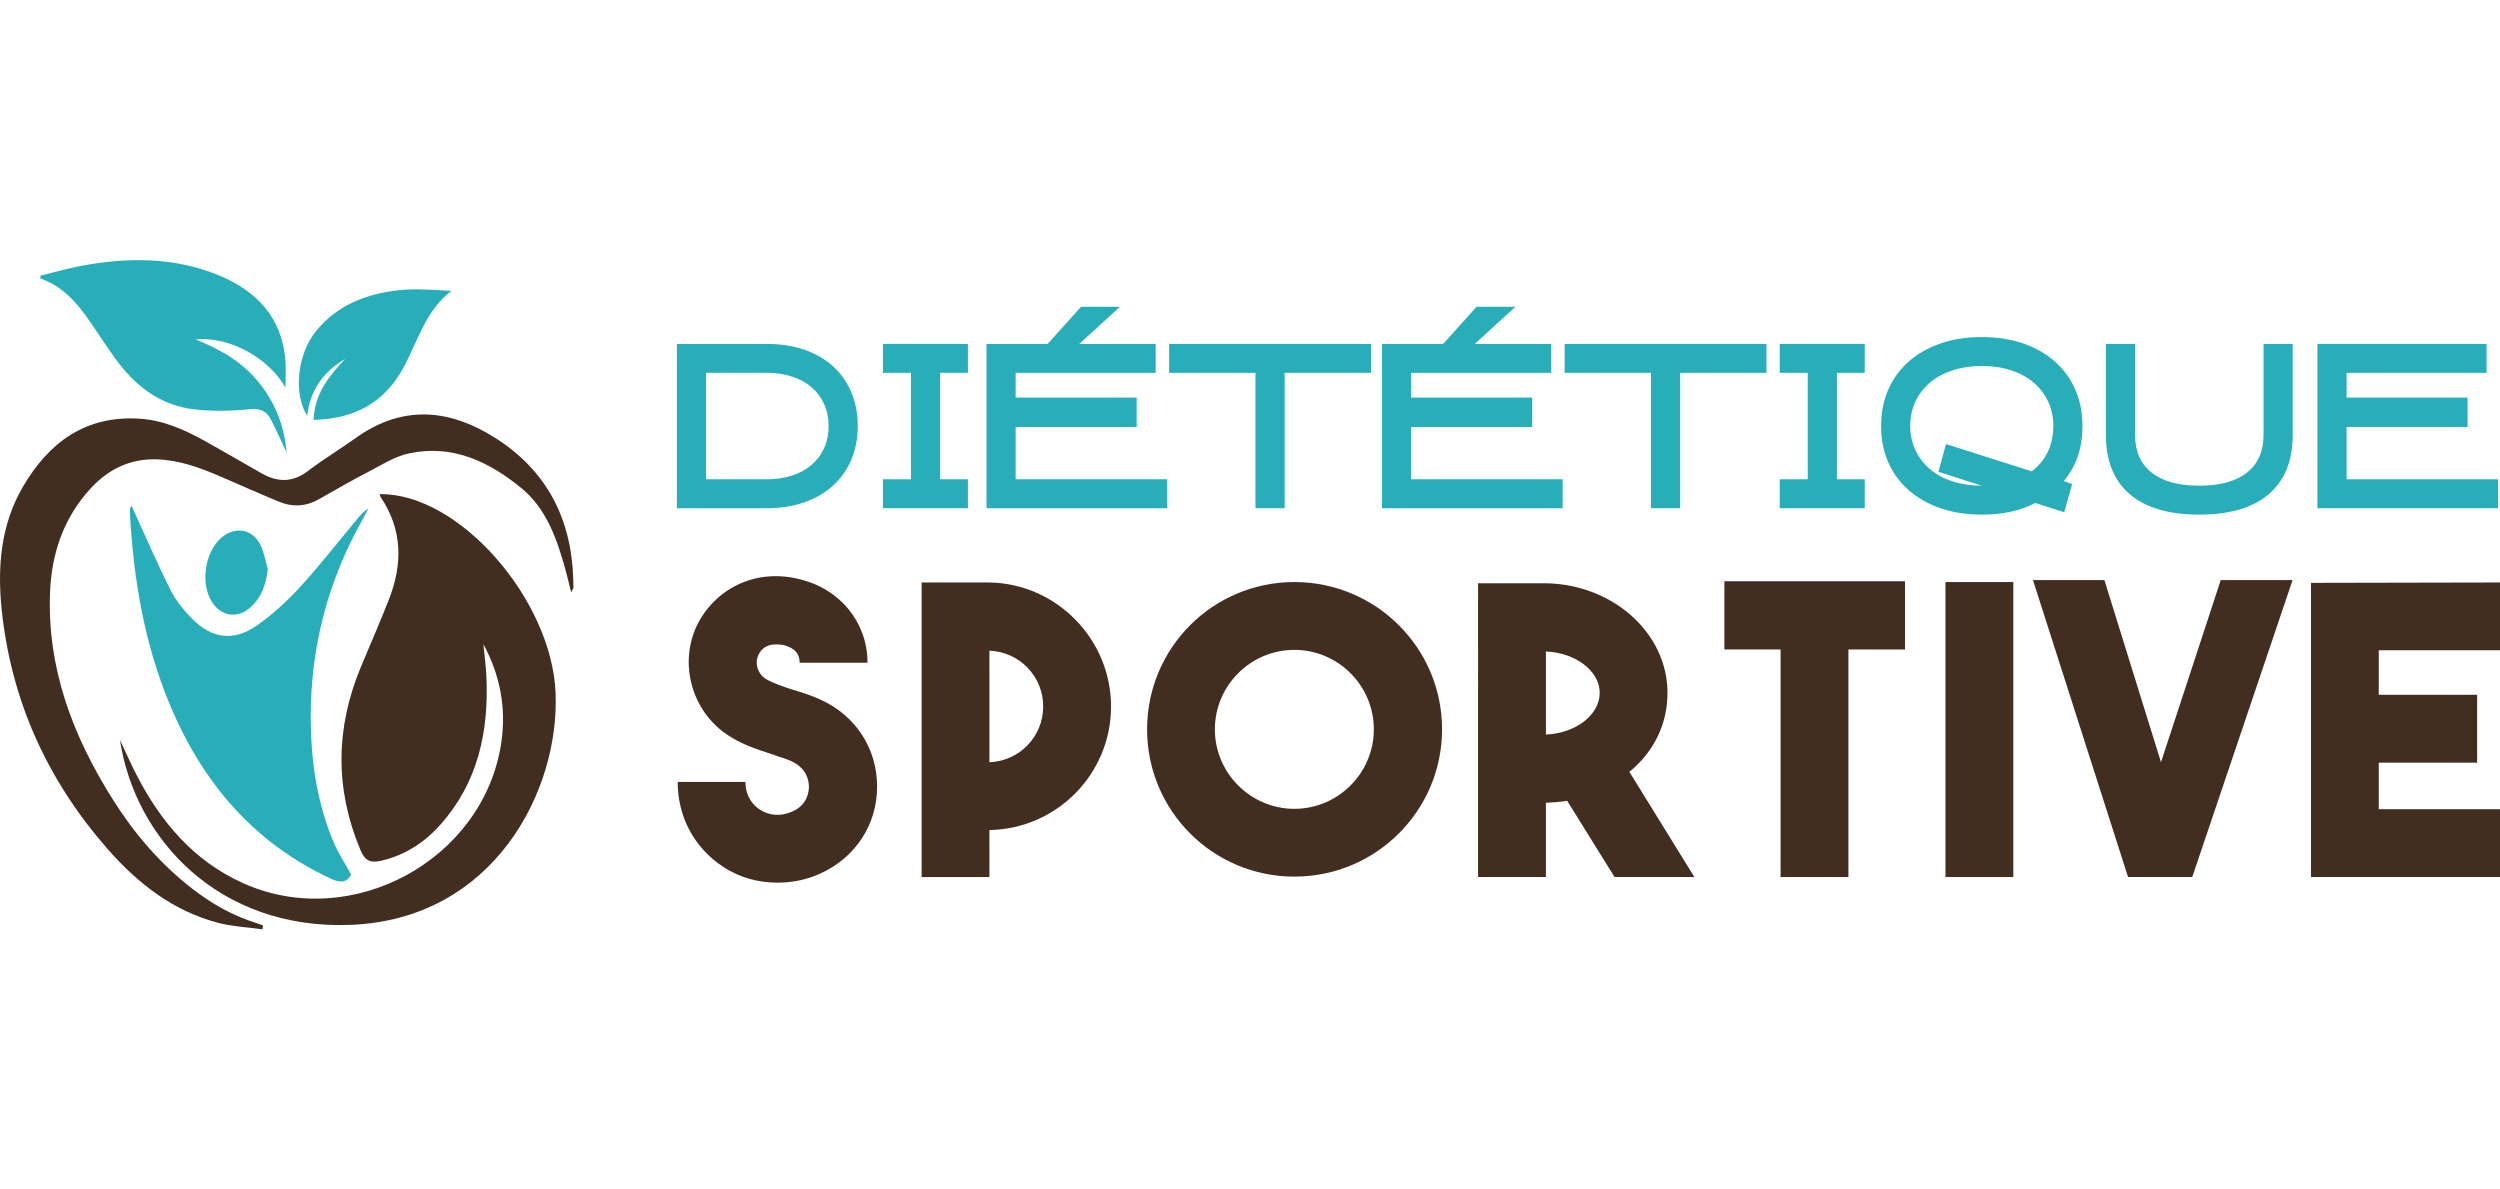
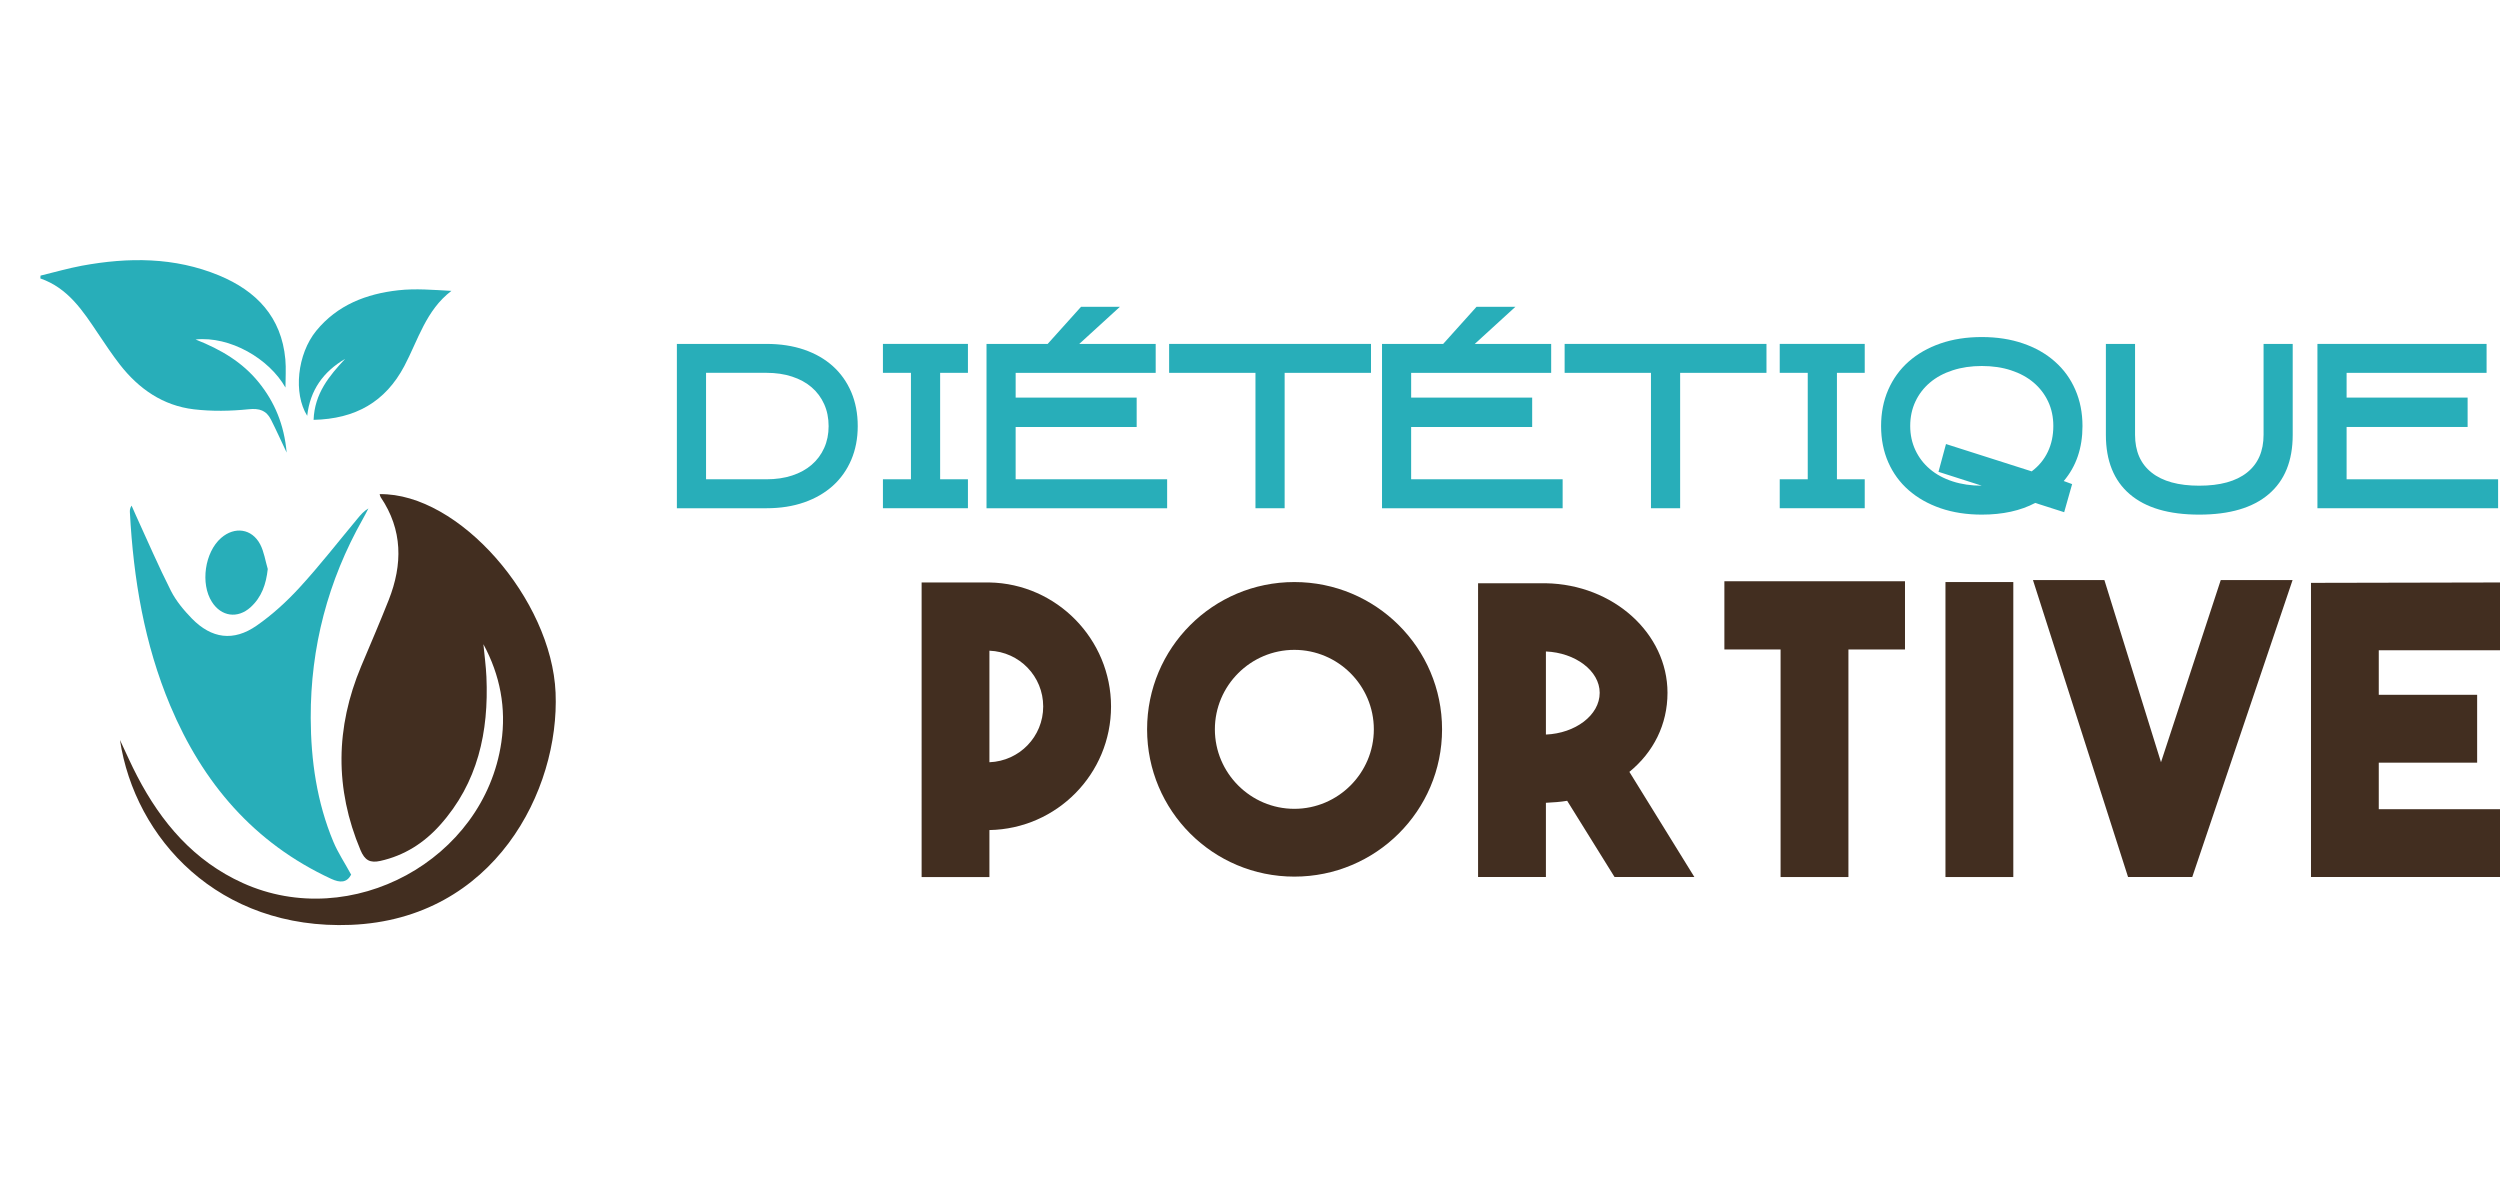
<svg xmlns="http://www.w3.org/2000/svg" version="1.1" id="Layer_1" x="0px" y="0px" width="169.62px" height="80.702px" viewBox="0 0 169.62 80.702" enable-background="new 0 0 169.62 80.702" xml:space="preserve">
  <g>
    <g>
      <path fill-rule="evenodd" clip-rule="evenodd" fill="#422E20" d="M8.14,50.208c0.432,0.917,0.773,1.699,1.169,2.454    c1.64,3.154,3.854,5.754,7.166,7.251c7.36,3.329,16.374-1.562,17.54-9.548c0.342-2.318-0.079-4.555-1.217-6.656    c0.07,0.736,0.171,1.474,0.205,2.213c0.164,3.728-0.576,7.186-3.146,10.055c-1.092,1.221-2.423,2.071-4.05,2.434    c-0.696,0.155-1.056-0.037-1.347-0.73c-1.756-4.174-1.697-8.32,0.043-12.473c0.631-1.498,1.274-2.991,1.871-4.501    c0.95-2.409,0.957-4.756-0.549-6.979c-0.037-0.056-0.043-0.132-0.066-0.201c5.381-0.086,11.666,7.139,11.936,13.468    c0.283,6.614-4.148,15.364-13.895,15.755C14.83,63.108,9.151,56.895,8.14,50.208z" />
-       <path fill-rule="evenodd" clip-rule="evenodd" fill="#422E20" d="M17.804,63.054c-0.994-0.139-2.007-0.187-2.972-0.433    c-3.075-0.797-5.478-2.678-7.526-5.012c-4.104-4.678-6.572-10.114-7.199-16.32c-0.287-2.844-0.049-5.674,1.419-8.212    c1.759-3.048,4.286-4.926,7.995-4.666c1.605,0.112,3.051,0.768,4.436,1.54c1.274,0.709,2.529,1.447,3.797,2.166    c1.076,0.609,2.096,0.633,3.133-0.158c1.047-0.795,2.178-1.475,3.246-2.24c2.92-2.093,5.922-2.059,8.951-0.319    c3.503,2.015,5.437,5.063,5.767,9.108c0.038,0.451,0.046,0.905,0.057,1.357c0.003,0.059-0.054,0.116-0.159,0.311    c-0.152-0.613-0.266-1.106-0.402-1.592c-0.574-2.047-1.276-4.071-2.967-5.461c-2.202-1.811-4.697-2.999-7.653-2.357    c-0.931,0.201-1.798,0.756-2.661,1.207c-1.145,0.594-2.271,1.229-3.386,1.875c-0.896,0.521-1.817,0.577-2.751,0.191    c-1.324-0.546-2.632-1.135-3.947-1.7c-1.387-0.594-2.793-1.123-4.328-1.173c-1.823-0.059-3.302,0.663-4.51,1.979    c-1.813,1.976-2.635,4.367-2.746,6.994c-0.219,5.188,1.545,9.805,4.262,14.113c1.463,2.321,3.232,4.383,5.416,6.07    c1.338,1.031,2.787,1.844,4.409,2.334c0.12,0.038,0.241,0.092,0.362,0.137C17.831,62.881,17.817,62.967,17.804,63.054z" />
      <path fill-rule="evenodd" clip-rule="evenodd" fill="#28AEB9" d="M23.825,59.344c-0.293,0.542-0.729,0.575-1.367,0.278    c-5.239-2.43-8.702-6.505-10.904-11.739c-1.761-4.189-2.5-8.602-2.741-13.115c-0.009-0.141-0.003-0.282,0.114-0.463    c0.098,0.222,0.19,0.443,0.293,0.662c0.785,1.711,1.529,3.445,2.379,5.124c0.352,0.689,0.877,1.319,1.42,1.877    c1.338,1.365,2.819,1.572,4.389,0.483c1.069-0.742,2.055-1.645,2.933-2.605c1.372-1.496,2.621-3.105,3.92-4.664    c0.21-0.253,0.419-0.502,0.735-0.686c-0.125,0.242-0.246,0.484-0.381,0.721c-2.367,4.188-3.549,8.698-3.533,13.498    c0.01,2.881,0.417,5.719,1.539,8.403C22.931,57.856,23.384,58.533,23.825,59.344z" />
      <path fill-rule="evenodd" clip-rule="evenodd" fill="#28AEB9" d="M19.368,26.295c-1.117-1.975-3.771-3.5-6.1-3.262    c1.752,0.689,3.188,1.557,4.277,2.898c1.095,1.35,1.736,2.891,1.904,4.775c-0.394-0.832-0.712-1.541-1.063-2.234    c-0.316-0.623-0.777-0.783-1.521-0.705c-1.229,0.127-2.489,0.147-3.711,0.004c-2.1-0.249-3.738-1.389-5.021-3.035    c-0.527-0.678-1.002-1.396-1.482-2.109c-1.026-1.533-2.029-3.082-3.913-3.736c0.002-0.063,0.007-0.128,0.011-0.191    c0.936-0.226,1.861-0.496,2.806-0.672c3.155-0.581,6.288-0.589,9.305,0.659c2.536,1.052,4.238,2.821,4.5,5.69    C19.417,25.011,19.368,25.654,19.368,26.295z" />
      <path fill-rule="evenodd" clip-rule="evenodd" fill="#28AEB9" d="M21.277,28.486c0.065-1.789,1.06-2.982,2.139-4.137    c-1.481,0.869-2.38,2.122-2.573,3.863c-0.953-1.521-0.674-4.189,0.611-5.766c1.438-1.759,3.406-2.512,5.572-2.752    c1.17-0.13,2.365-0.025,3.602,0.041c-1.727,1.311-2.26,3.333-3.197,5.104C26.144,27.267,24.116,28.424,21.277,28.486z" />
      <path fill-rule="evenodd" clip-rule="evenodd" fill="#28AEB9" d="M18.167,38.606c-0.111,1.032-0.416,1.911-1.167,2.595    c-0.878,0.793-1.99,0.633-2.623-0.364c-0.792-1.237-0.484-3.374,0.626-4.339c0.916-0.797,2.086-0.637,2.65,0.436    C17.917,37.441,18.001,38.045,18.167,38.606z" />
    </g>
    <g>
      <g>
        <g>
          <path fill="#28AEB9" d="M45.925,34.482V23.334h6.084c0.939,0,1.787,0.13,2.547,0.389c0.761,0.262,1.408,0.633,1.948,1.117      c0.539,0.484,0.956,1.072,1.251,1.76c0.293,0.689,0.441,1.46,0.441,2.309c0,0.84-0.148,1.603-0.441,2.292      c-0.295,0.689-0.712,1.276-1.251,1.761c-0.54,0.484-1.188,0.859-1.948,1.124c-0.76,0.264-1.607,0.397-2.547,0.397H45.925z       M47.904,32.519h4.097c0.64,0,1.223-0.085,1.74-0.255c0.521-0.17,0.965-0.413,1.329-0.729c0.366-0.314,0.648-0.695,0.849-1.141      s0.301-0.938,0.301-1.479c0-0.551-0.101-1.049-0.301-1.494s-0.482-0.826-0.849-1.142c-0.364-0.315-0.808-0.558-1.329-0.728      c-0.518-0.171-1.101-0.256-1.74-0.256h-4.097V32.519z" />
          <path fill="#28AEB9" d="M65.672,34.482h-5.767v-1.964h1.901v-7.222h-1.901v-1.963h5.767v1.963h-1.886v7.222h1.886V34.482z" />
          <path fill="#28AEB9" d="M77.12,28.969h-8.211v3.55h10.279v1.964H66.933V23.334h4.149l2.264-2.518h2.637l-2.757,2.518h5.185      v1.963h-9.501v1.679h8.211V28.969z" />
          <path fill="#28AEB9" d="M93.019,25.297h-5.859v9.186h-1.979v-9.186h-5.858v-1.963h13.696V25.297z" />
          <path fill="#28AEB9" d="M103.954,28.969h-8.211v3.55h10.279v1.964H93.767V23.334h4.149l2.264-2.518h2.637l-2.757,2.518h5.184      v1.963h-9.5v1.679h8.211V28.969z" />
          <path fill="#28AEB9" d="M119.852,25.297h-5.858v9.186h-1.979v-9.186h-5.858v-1.963h13.695V25.297z" />
          <path fill="#28AEB9" d="M126.518,34.482h-5.767v-1.964h1.901v-7.222h-1.901v-1.963h5.767v1.963h-1.886v7.222h1.886V34.482z" />
          <path fill="#28AEB9" d="M140.05,34.752l-1.964-0.629c-0.999,0.528-2.206,0.793-3.626,0.793c-1.028,0-1.961-0.146-2.801-0.434      c-0.84-0.291-1.559-0.697-2.159-1.223c-0.599-0.523-1.06-1.155-1.386-1.895c-0.324-0.74-0.486-1.559-0.486-2.457      s0.162-1.721,0.486-2.465c0.326-0.744,0.787-1.381,1.386-1.91c0.601-0.53,1.319-0.939,2.159-1.229      c0.84-0.29,1.772-0.435,2.801-0.435s1.963,0.145,2.803,0.435c0.84,0.289,1.559,0.698,2.156,1.229      c0.602,0.529,1.063,1.166,1.386,1.91c0.325,0.744,0.487,1.566,0.487,2.465c0,1.488-0.424,2.732-1.271,3.73l0.568,0.209      L140.05,34.752z M134.46,24.832c-0.719,0-1.379,0.098-1.977,0.293c-0.6,0.193-1.113,0.471-1.536,0.829      c-0.426,0.359-0.755,0.788-0.989,1.286s-0.354,1.053-0.354,1.66c0,0.598,0.119,1.146,0.354,1.646s0.563,0.927,0.989,1.286      c0.423,0.359,0.937,0.635,1.536,0.83c0.598,0.194,1.258,0.291,1.977,0.291l-2.938-0.941l0.51-1.885l5.814,1.854      c0.479-0.359,0.845-0.801,1.093-1.323c0.25-0.523,0.375-1.109,0.375-1.758c0-0.607-0.118-1.162-0.353-1.66      s-0.564-0.927-0.987-1.286c-0.425-0.358-0.935-0.636-1.528-0.829C135.853,24.93,135.19,24.832,134.46,24.832z" />
          <path fill="#28AEB9" d="M149.211,34.916c-2.062,0-3.631-0.461-4.712-1.387c-1.078-0.924-1.619-2.264-1.619-4.021v-6.174h1.979      v6.163c0,1.117,0.373,1.973,1.122,2.566c0.746,0.594,1.825,0.89,3.23,0.89c1.415,0,2.498-0.296,3.244-0.89      c0.749-0.594,1.124-1.449,1.124-2.566v-6.163h1.977v6.174c0,1.758-0.543,3.098-1.629,4.021      C152.845,34.455,151.271,34.916,149.211,34.916z" />
          <path fill="#28AEB9" d="M167.423,28.969h-8.211v3.55h10.279v1.964h-12.258V23.334h11.477v1.963h-9.498v1.679h8.211V28.969z" />
        </g>
      </g>
      <g>
        <g>
-           <path fill="#422E20" d="M49.083,58.824c-1.961-1.279-3.104-3.377-3.104-5.772h4.6c0,1.089,0.629,1.661,0.98,1.879      c0.656,0.435,1.445,0.462,2.18,0.136c1.035-0.436,1.143-1.334,1.143-1.688c0-0.381-0.107-1.198-1.143-1.716      c-0.409-0.19-0.844-0.299-1.362-0.49c-0.899-0.299-1.904-0.598-2.885-1.225c-2.56-1.605-3.513-4.983-2.125-7.678      c1.308-2.451,4.029-3.704,6.889-2.969c2.751,0.654,4.603,2.941,4.603,5.663h-4.603c0-0.844-0.681-1.089-1.089-1.198      c-0.135,0-1.225-0.299-1.689,0.627c-0.297,0.571-0.081,1.308,0.465,1.661c0.517,0.3,1.145,0.518,1.824,0.735      c0.626,0.19,1.252,0.381,1.906,0.681c2.396,1.089,3.838,3.321,3.838,5.908c0,2.532-1.441,4.792-3.838,5.882      c-0.953,0.436-1.934,0.626-2.914,0.626C51.478,59.886,50.2,59.56,49.083,58.824z" />
          <path fill="#422E20" d="M67.13,56.318v3.187h-4.6V39.519h4.6c4.576,0.082,8.252,3.866,8.252,8.415      C75.382,52.507,71.706,56.236,67.13,56.318z M67.13,51.717c2.043-0.082,3.649-1.742,3.649-3.783      c0-2.043-1.606-3.705-3.649-3.786V51.717z" />
          <path fill="#422E20" d="M97.841,49.484c0,5.527-4.493,9.993-10.021,9.993c-5.525,0-9.992-4.466-9.992-9.993      s4.467-9.993,9.992-9.993C93.348,39.491,97.841,43.957,97.841,49.484z M93.212,49.484c0-2.968-2.424-5.392-5.393-5.392      c-2.967,0-5.392,2.424-5.392,5.392s2.425,5.393,5.392,5.393C90.788,54.877,93.212,52.452,93.212,49.484z" />
          <path fill="#422E20" d="M106.329,54.332c-0.462,0.081-0.926,0.108-1.442,0.136v5.037h-4.603V39.573h4.603      c4.575,0.082,8.249,3.403,8.249,7.434c0,2.151-0.951,4.029-2.586,5.363l4.41,7.135h-5.416L106.329,54.332z M104.887,49.838      c1.988-0.082,3.649-1.307,3.649-2.831c0-1.498-1.661-2.724-3.649-2.806V49.838z" />
          <path fill="#422E20" d="M129.25,39.438v4.628h-3.838v15.439h-4.603V44.065h-3.813v-4.628H129.25z" />
          <path fill="#422E20" d="M136.599,59.505h-4.603V39.491h4.603V59.505z" />
          <path fill="#422E20" d="M150.674,39.355h4.873l-6.807,20.149h-4.356l-6.452-20.149h4.846l3.841,12.361L150.674,39.355z" />
          <path fill="#422E20" d="M169.62,44.12h-8.225v3.022h6.674v4.602h-6.674v3.16h8.225v4.601h-12.824V39.546l12.824-0.027V44.12z" />
        </g>
      </g>
    </g>
  </g>
</svg>